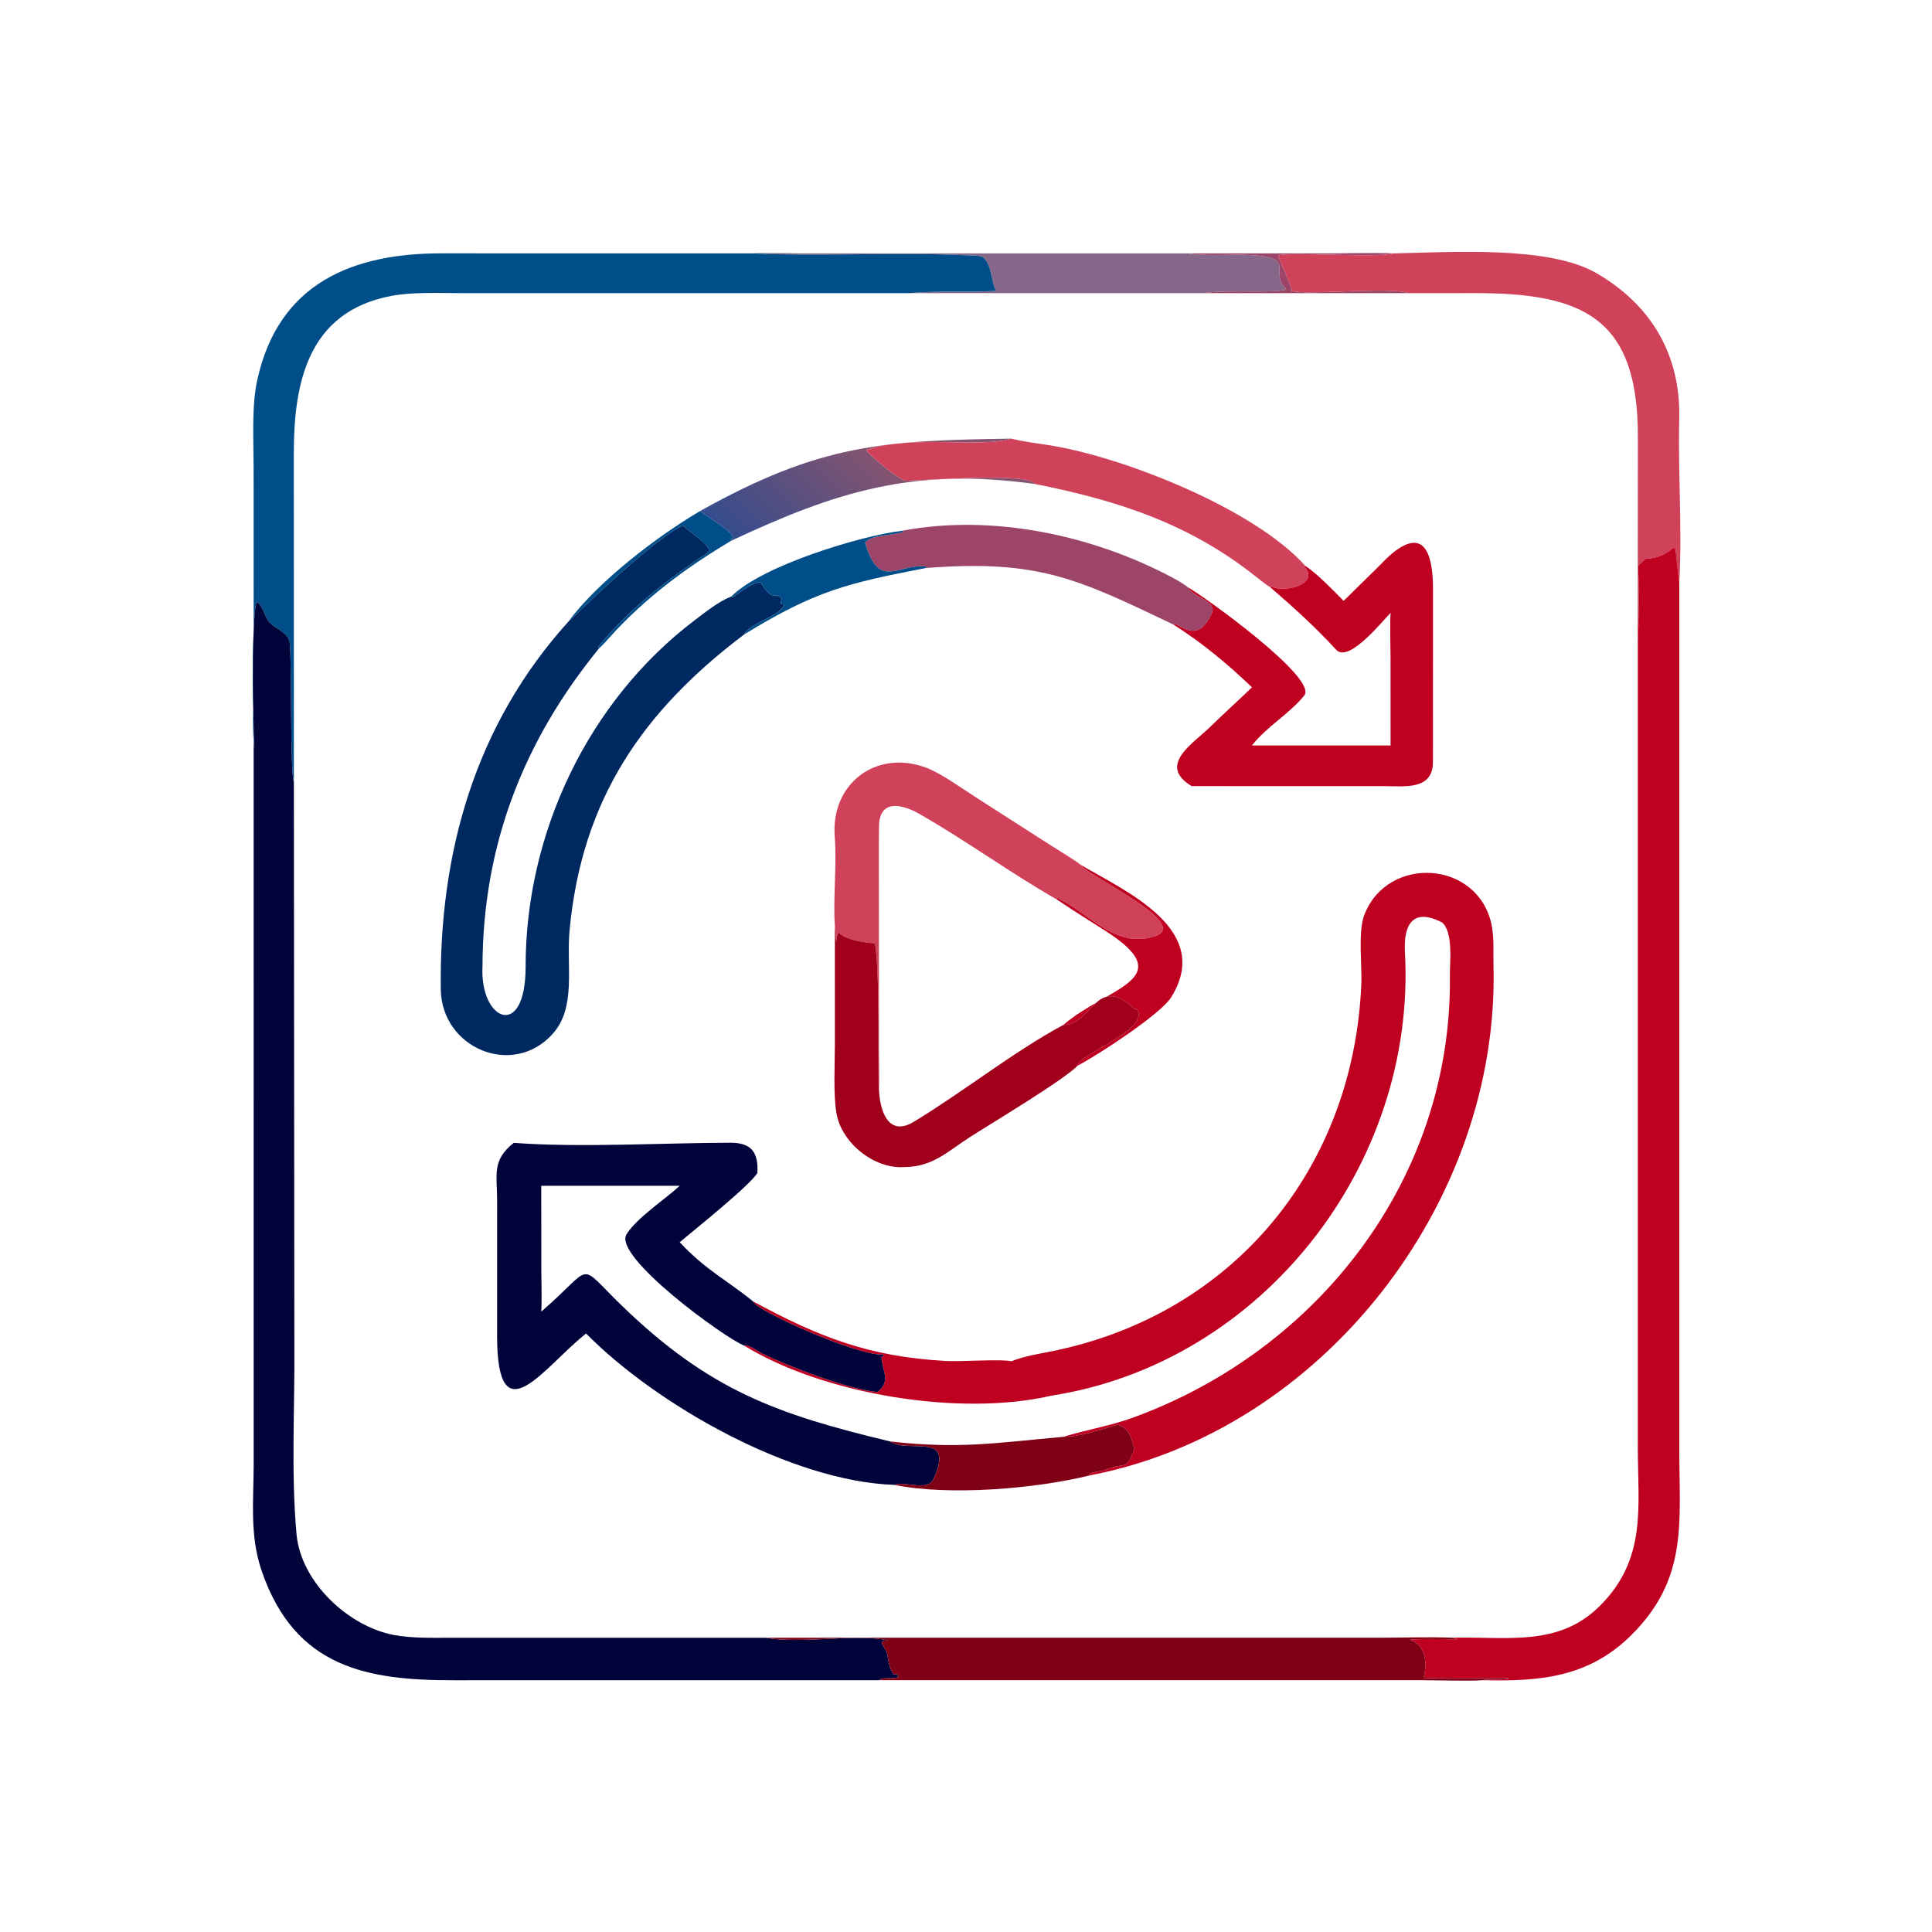
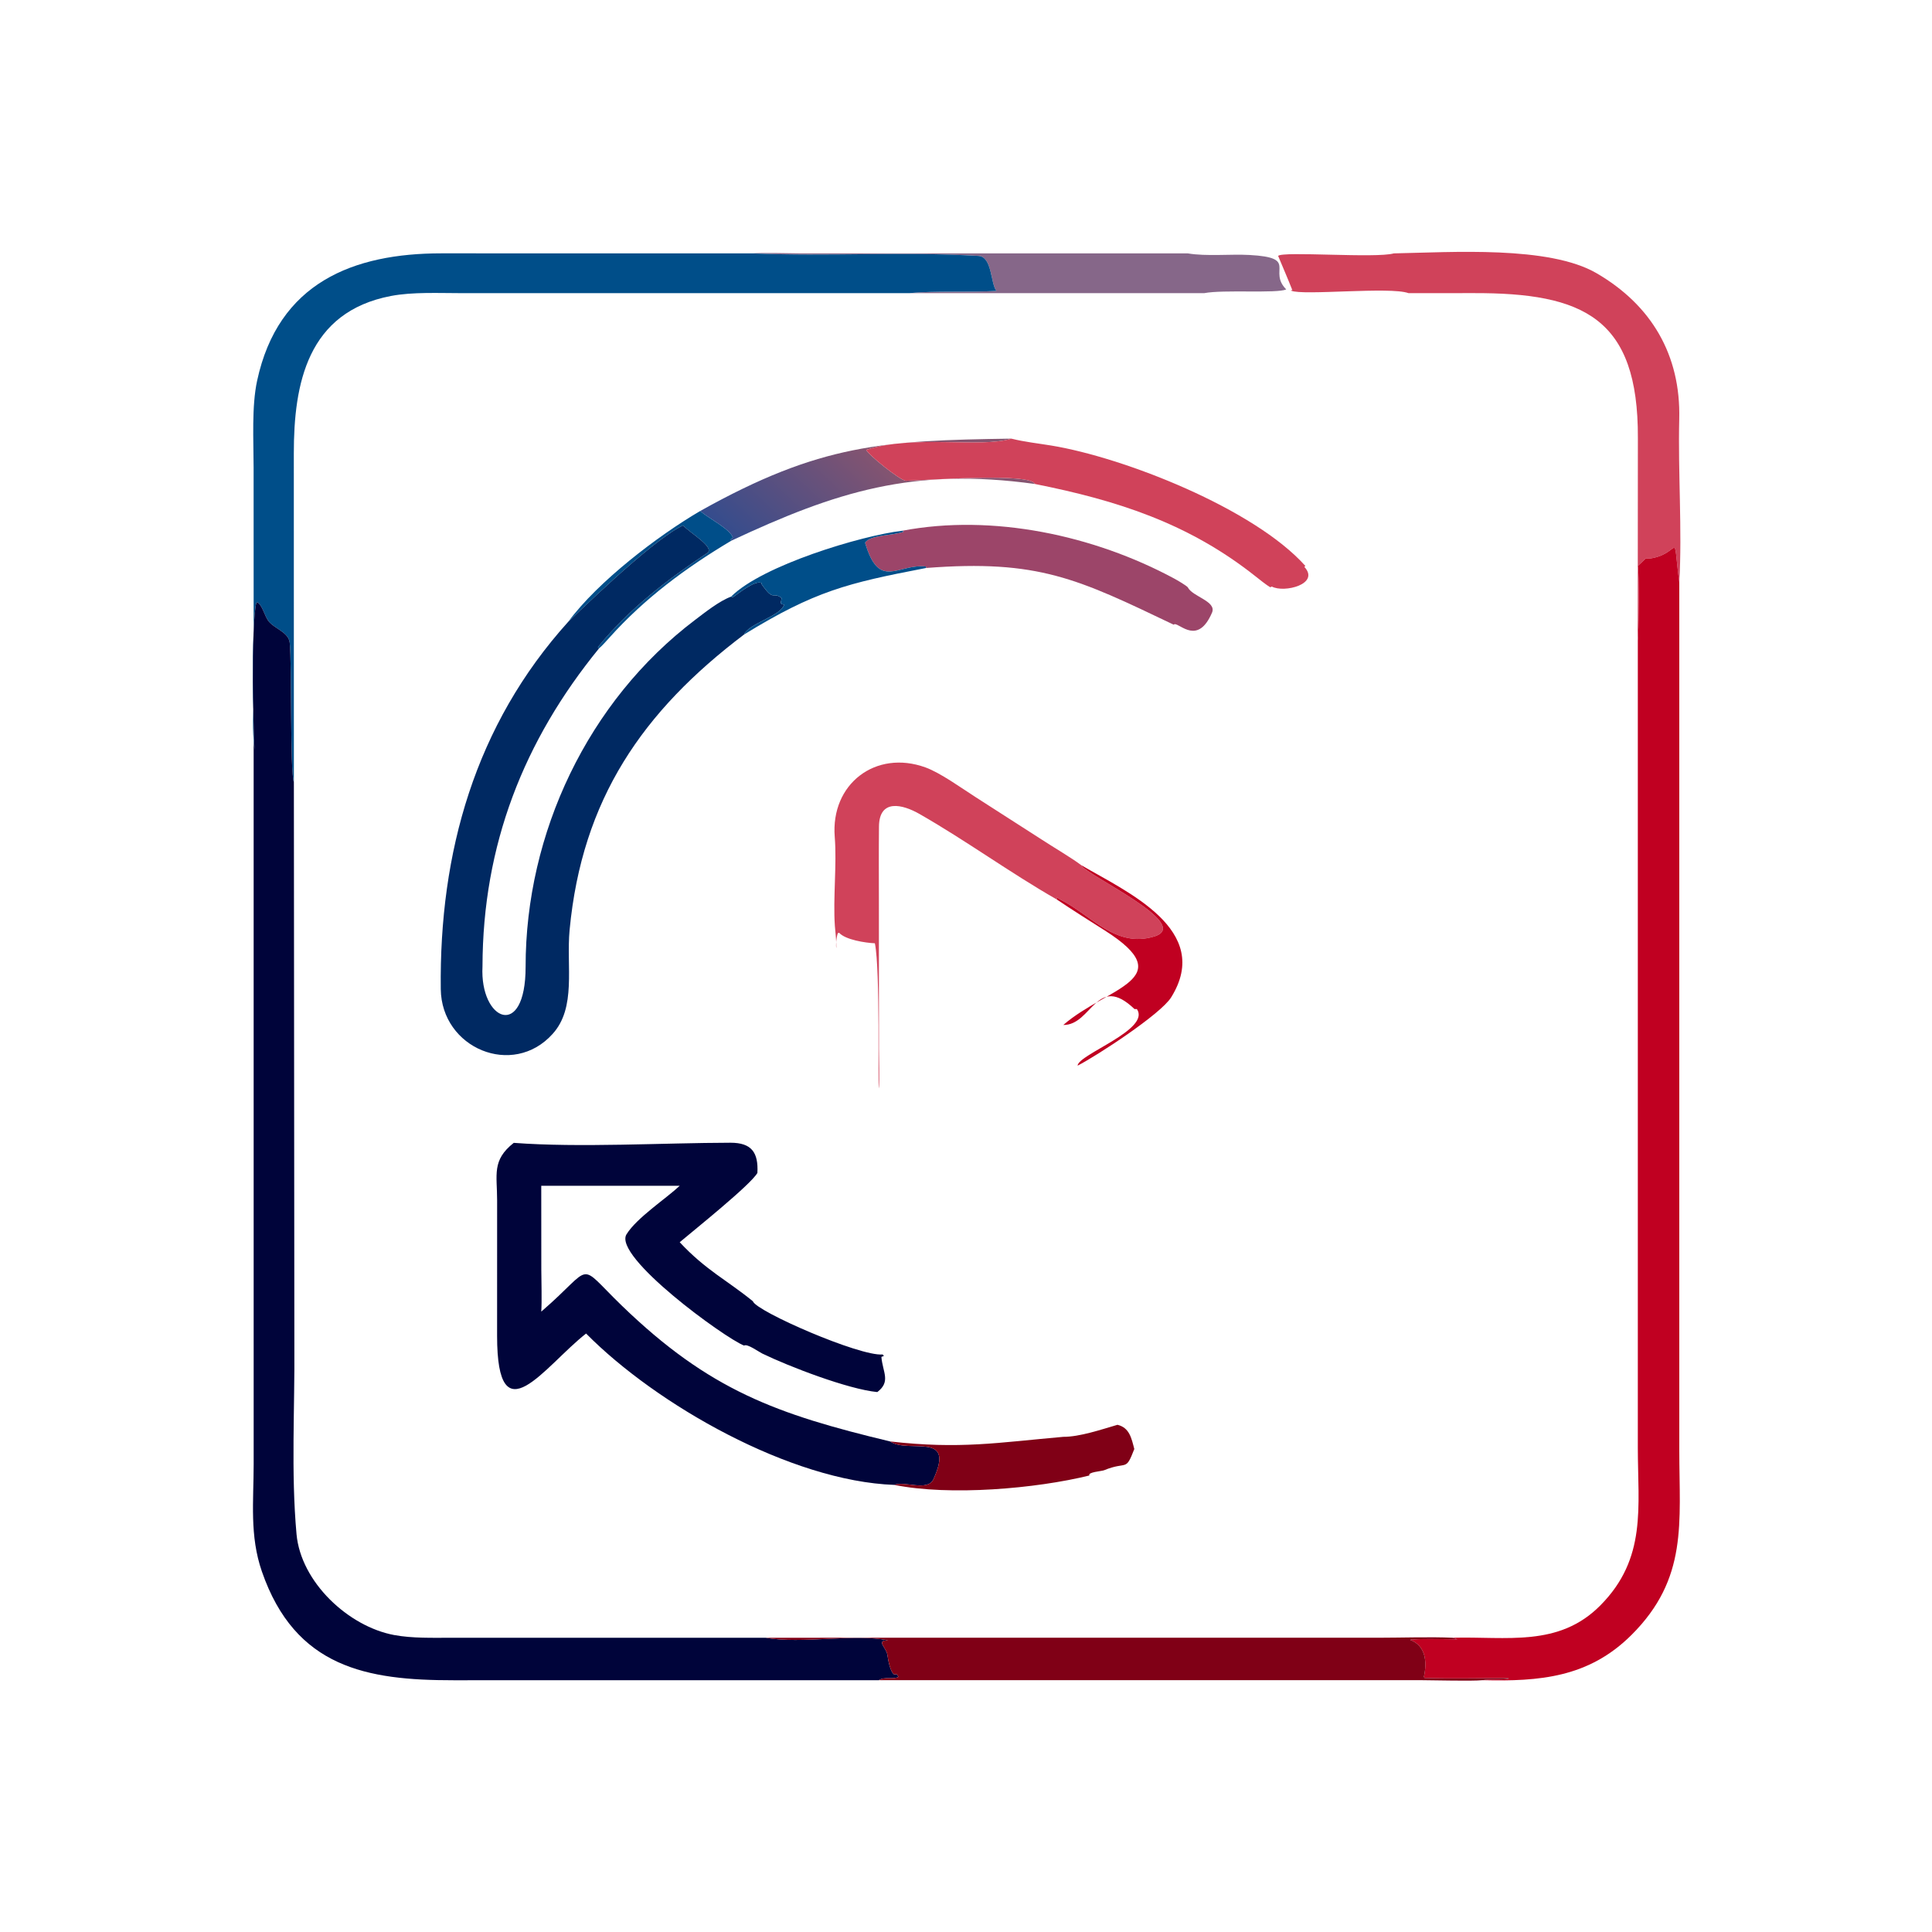
<svg xmlns="http://www.w3.org/2000/svg" width="1024" height="1024" viewBox="0 0 1024 1024">
  <path fill="#866789" transform="scale(2 2)" d="M199.522 67.149C202.278 66.91 209.001 67.136 211.951 67.146L314.773 67.149C319.763 67.987 326.067 67.29 331.167 67.573C344.211 68.295 335.914 71.715 340.864 76.694C338.448 77.83 324.215 76.698 319.113 77.692L240.927 77.692C247.65 77.013 256.934 77.526 264.064 77.094C262.471 75.099 262.964 68.038 259.314 67.821C239.199 66.627 219.261 68.033 199.522 67.149Z" />
-   <path fill="#9C4569" transform="scale(2 2)" d="M314.773 67.149L351.239 67.151C357.028 67.149 363.694 66.935 369.379 67.149C364.649 68.504 339.881 66.514 338.717 67.815C339.962 70.805 341.308 73.902 342.491 76.902L342.136 76.893L342.159 77.026C345.099 78.415 368.47 75.898 373.281 77.692L319.113 77.692C324.215 76.698 338.448 77.83 340.864 76.694C335.914 71.715 344.211 68.295 331.167 67.573C326.067 67.29 319.763 67.987 314.773 67.149Z" />
  <path fill="#D0425A" transform="scale(2 2)" d="M369.379 67.149C384.771 66.853 410.463 65.065 423.088 72.395C437.69 80.873 445.436 94.133 445.016 111.046C444.667 125.136 445.824 140.444 445.031 154.336C443.102 139.453 445.714 146.935 437.073 148.035C437.56 147.973 436.136 148.002 436.146 148.001L434.039 149.995C434.391 150.832 434.304 168.288 434.039 169.778C433.92 168.552 434.019 165.466 434.021 164.128L434.055 116.001C434.169 84.264 419.693 77.581 390.396 77.678L373.281 77.692C368.47 75.898 345.099 78.415 342.159 77.026L342.136 76.893L342.491 76.902C341.308 73.902 339.962 70.805 338.717 67.815C339.881 66.514 364.649 68.504 369.379 67.149Z" />
  <path fill="#004E89" transform="scale(2 2)" d="M67.22 196.176C66.841 192.366 67.214 186.05 67.224 182.001L67.208 123.893C67.206 116.723 66.662 107.733 68.139 100.888C73.751 74.875 93.654 67.133 116.99 67.139L199.522 67.149C219.261 68.033 239.199 66.627 259.314 67.821C262.964 68.038 262.471 75.099 264.064 77.094C256.934 77.526 247.65 77.013 240.927 77.692L122.227 77.688C116.256 77.689 109.366 77.34 103.627 78.433C81.448 82.66 77.859 101.698 77.866 120.141L77.879 207.282C76.832 204.619 77.373 175.932 76.78 170.337C76.474 167.451 72.572 166.609 71.06 164.474C70.123 163.151 69.534 160.464 68.221 159.597L67.914 159.848C66.517 165.048 67.028 196.149 67.685 202.239C67.549 200.218 67.428 198.19 67.22 196.176Z" />
  <defs>
    <linearGradient id="gradient_0" gradientUnits="userSpaceOnUse" x1="227.447" y1="116.124" x2="198.2" y2="147.235">
      <stop offset="0" stop-color="#855470" />
      <stop offset="1" stop-color="#344C8D" />
    </linearGradient>
  </defs>
  <path fill="url(#gradient_0)" transform="scale(2 2)" d="M268.017 116.242C259.938 118.837 242.004 115.114 229.58 119.209C229.739 120.207 238.624 127.447 240.117 127.406C246.335 127.237 272.961 125.214 274.268 128.261C241.989 123.794 221.609 130.272 193.747 143.321L193.672 142.905L194.207 142.488C193.706 140.357 187.619 137.223 185.753 135.585L185.565 135.417C217.439 117.59 234.155 116.746 268.017 116.242Z" />
  <path fill="#D0425A" transform="scale(2 2)" d="M274.268 128.261C272.961 125.214 246.335 127.237 240.117 127.406C238.624 127.447 229.739 120.207 229.58 119.209C242.004 115.114 259.938 118.837 268.017 116.242C271.55 117.122 274.987 117.482 278.551 118.064C297.861 121.222 332.364 134.785 345.951 149.995L345.646 150.203C349.933 154.784 340.313 157.213 337.05 155.443L336.628 155.63C335.623 155.051 333.675 153.488 332.721 152.731C314.896 138.593 295.943 132.581 274.268 128.261Z" />
  <path fill="#004E89" transform="scale(2 2)" d="M150.633 164.729C158.415 154.138 174.359 141.965 185.565 135.417L185.753 135.585C187.619 137.223 193.706 140.357 194.207 142.488L193.672 142.905L193.747 143.321C181.718 150.489 170.864 158.545 161.548 168.923C160.973 169.564 159.365 171.375 158.769 171.811L158.443 171.495C166.716 161.347 176.679 153.727 187.428 146.546C189.589 145.102 182.712 141.143 181.011 139.238C172.34 143.305 150.918 164.632 150.633 164.729Z" />
  <path fill="#002962" transform="scale(2 2)" d="M158.769 171.811C138.759 196.304 127.939 223.994 127.865 256.105C127.112 270.571 139.299 275.773 139.292 256.207C139.277 220.808 155.815 185.803 184.124 164.344C186.843 162.283 190.612 159.275 193.747 158.115L194.243 158.262C195.681 157.278 200.013 153.76 201.726 154.466L201.958 154.288L201.845 154.341L201.77 154.721C205.227 159.711 204.641 156.587 207.118 158.475C207.114 159.565 206.362 160.045 207.795 160.232C207.026 163.22 198.253 165.328 197.193 168.149C170.309 188.488 154.225 211.804 150.953 246.441C150.039 256.116 152.812 267.03 146.421 274.029C135.893 285.709 116.996 277.817 116.81 262.13C116.382 225.988 125.861 192.144 150.633 164.729C150.918 164.632 172.34 143.305 181.011 139.238C182.712 141.143 189.589 145.102 187.428 146.546C176.679 153.727 166.716 161.347 158.443 171.495L158.769 171.811Z" />
  <path fill="#9C4569" transform="scale(2 2)" d="M239.082 140.657C263.081 136.102 289.842 141.861 311.07 153.263C311.82 153.665 314.26 155.081 314.773 155.63C315.95 158.12 322.509 159.319 321.194 162.37C317.481 170.981 312.836 165.346 311.28 165.397L311.041 165.549C285.577 153.386 275.229 148.218 245.405 150.525L245.385 150.139C237.937 149.298 232.992 156.599 229.256 143.817C230.645 141.661 236.841 141.981 239.491 140.9L239.082 140.657Z" />
  <path fill="#004E89" transform="scale(2 2)" d="M193.747 158.115C201.951 149.861 228.239 141.933 239.082 140.657L239.491 140.9C236.841 141.981 230.645 141.661 229.256 143.817C232.992 156.599 237.937 149.298 245.385 150.139L245.405 150.525L244.975 150.611C224.67 154.518 215.927 156.622 197.193 168.149C198.253 165.328 207.026 163.22 207.795 160.232C206.362 160.045 207.114 159.565 207.118 158.475C204.641 156.587 205.227 159.711 201.77 154.721L201.845 154.341L201.958 154.288L201.726 154.466C200.013 153.76 195.681 157.278 194.243 158.262L193.747 158.115Z" />
-   <path fill="#C00021" transform="scale(2 2)" d="M336.628 155.63L337.05 155.443C340.313 157.213 349.933 154.784 345.646 150.203L345.951 149.995C348.857 151.81 353.535 156.658 356.07 159.238L364.674 150.8C366.561 148.946 368.184 147.054 370.447 145.517C379.274 139.522 379.759 151.24 379.763 156.34L379.744 201.984C379.718 209.422 372.238 208.343 367.052 208.34L315.791 208.327C306.561 202.738 316.312 196.985 320.781 192.568C324.352 189.039 328.188 185.665 331.784 182.137C325.075 175.756 318.901 170.605 311.041 165.549L311.28 165.397C312.836 165.346 317.481 170.981 321.194 162.37C322.509 159.319 315.95 158.12 314.773 155.63C318.79 157.793 349.311 179.716 345.66 184.289C341.838 189.075 335.53 192.669 331.784 197.56L368.519 197.56L368.507 174.075C368.505 170.749 368.311 165.553 368.519 162.399C366.484 164.472 357.422 175.795 354.123 172.214C348.471 166.078 342.928 161.049 336.628 155.63Z" />
  <path fill="#C00021" transform="scale(2 2)" d="M434.039 149.995L436.146 148.001C436.136 148.002 437.56 147.973 437.073 148.035C445.714 146.935 443.102 139.453 445.031 154.336L445.031 384.367C445.032 403.515 447.4 418.298 432.353 433.286C421.022 444.573 407.997 445.636 392.867 445.269C395.252 444.864 397.451 445.287 399.742 444.89L399.806 444.729C392.547 444.705 384.725 444.91 377.521 444.685L377.343 444.378C378.248 440.378 377.803 436.091 373.688 434.58C374.918 434.198 384.301 434.42 386.212 434.435L384.924 434.019C399.288 433.63 413.068 436.604 424.127 425.433C436.463 412.97 434.052 399.443 434.039 383.647L434.039 169.778C434.304 168.288 434.391 150.832 434.039 149.995Z" />
  <path fill="#00043A" transform="scale(2 2)" d="M67.22 196.176C67.428 198.19 67.549 200.218 67.685 202.239C67.028 196.149 66.517 165.048 67.914 159.848L68.221 159.597C69.534 160.464 70.123 163.151 71.06 164.474C72.572 166.609 76.474 167.451 76.78 170.337C77.373 175.932 76.832 204.619 77.879 207.282L78.008 356.638C78.149 373.174 77.096 390.094 78.581 406.561C79.731 419.308 92.358 431.058 104.46 433.302C109.28 434.196 114.682 434.024 119.614 434.025L202.864 434.019C212.535 435.752 226.265 432.865 235.359 434.701L234.85 434.739C232.278 434.945 234.909 436.654 235.175 438.601C235.344 439.839 235.888 442.884 236.869 443.691L237.735 443.739L238.107 444.392C236.641 445.189 234.433 444.236 232.919 445.269C232.872 445.272 232.825 445.275 232.778 445.277L120.153 445.283C97.31 445.295 78.226 441.988 69.397 416.447C66.117 406.96 67.219 397.846 67.225 387.992L67.22 196.176Z" />
  <path fill="#D0425A" transform="scale(2 2)" d="M286.548 229.285C287.316 231.673 316.451 244.964 305.877 248.18C295.608 251.304 289.387 242.627 281.017 238.4C280.693 238.236 280.433 238.059 280.155 237.827L280.043 238.359C267.763 231.346 256.005 222.756 243.674 215.71C239.177 213.139 233.018 211.61 232.938 219.032C232.868 225.576 232.914 232.13 232.916 238.674L232.93 277.958C232.931 280.602 233.11 286.078 232.919 288.44C232.58 287.892 233.328 257.307 231.854 249.978C229.42 249.884 224.014 249.061 222.379 247.19L222.015 247.324C220.981 250.672 222.211 254.769 221.249 245.392C220.733 238.032 221.804 229.138 221.216 221.804C220.089 207.747 232.052 198.6 245.245 203.367C249.2 204.796 254.761 208.823 258.519 211.23L276.177 222.567C278.985 224.408 284.106 227.427 286.548 229.285Z" />
  <path fill="#C00021" transform="scale(2 2)" d="M280.043 238.359L280.155 237.827C280.433 238.059 280.693 238.236 281.017 238.4C289.387 242.627 295.608 251.304 305.877 248.18C316.451 244.964 287.316 231.673 286.548 229.285C298.533 236.323 321.53 246.411 310.361 264.32C307.573 268.79 290.708 279.771 285.571 282.411C285.759 279.4 305.03 272.853 301.289 267.418L300.657 267.412C290.571 257.771 289.416 271.706 281.783 271.629C293.456 261.519 313.187 259.535 292.787 246.585C288.518 243.875 284.237 241.186 280.043 238.359Z" />
-   <path fill="#C00021" transform="scale(2 2)" d="M197.193 356.593C197.993 356.008 201.038 358.229 201.978 358.687C209.031 362.121 224.781 368.174 232.497 368.912C236.156 366.113 233.917 363.679 233.579 359.602L234.25 359.33L233.898 358.948C227.902 359.51 200.36 347.51 199.522 344.849C217.059 354.356 230.318 359.542 250.596 360.666C254.738 360.895 265.504 360.105 268.017 360.749C271.684 359.3 275.175 358.837 278.996 358.053C327.256 348.146 358.64 309.282 360.752 261.042C361.008 255.813 359.799 246.939 361.597 242.359C367.818 226.514 391.642 228.015 395.26 244.966C396.017 248.536 395.688 252.347 395.792 255.975C397.397 318.65 350.43 379.242 288.705 391.019C288.179 390.106 291.925 389.906 292.596 389.63C298.76 387.094 298.224 390.195 300.602 384.005C299.86 381.156 299.33 378.35 296.145 377.586C291.895 378.824 286.1 380.799 281.783 380.775C287.762 378.939 294.094 377.912 300.068 375.749C349.61 357.806 384.93 311.944 384.23 258.501C384.189 255.41 385.22 246.872 382.114 244.434C374.345 240.462 371.924 245.127 372.322 252.324C375.431 308.576 334.522 361.212 278.535 369.887C254.347 375.465 218.342 369.584 197.193 356.593Z" />
-   <path fill="#A0001C" transform="scale(2 2)" d="M221.249 245.392C222.211 254.769 220.981 250.672 222.015 247.324L222.379 247.19C224.014 249.061 229.42 249.884 231.854 249.978C233.328 257.307 232.58 287.892 232.919 288.44C233.083 294.085 235.273 301.459 242.137 297.305C255.016 289.512 268.675 278.695 281.39 271.837L281.783 271.629C289.416 271.706 290.571 257.771 300.657 267.412L301.289 267.418C305.03 272.853 285.759 279.4 285.571 282.411C282.086 286.127 262.354 297.921 256.9 301.434C250.852 305.33 247.195 309.22 239.567 309.295C231.582 309.795 222.998 302.862 221.656 294.97C220.82 290.058 221.237 282.036 221.252 276.67L221.249 245.392Z" />
  <path fill="#00043A" transform="scale(2 2)" d="M199.522 344.849C200.36 347.51 227.902 359.51 233.898 358.948L234.25 359.33L233.579 359.602C233.917 363.679 236.156 366.113 232.497 368.912C224.781 368.174 209.031 362.121 201.978 358.687C201.038 358.229 197.993 356.008 197.193 356.593C192.046 354.584 162.379 333.002 166.035 327.101C168.75 322.718 176.351 317.772 180.132 314.248L143.438 314.248L143.453 336.478C143.456 339.372 143.635 344.868 143.438 347.591L143.64 347.42C157.759 335.219 152.575 334.201 164.816 346.034C188.017 368.463 205.829 374.786 235.893 381.998C240.832 385.385 253.314 379.108 247.351 392.043C245.836 395.33 239.623 392.391 237.005 393.513C209.538 392.54 173.929 372.235 155.319 353.398C144.337 362.002 131.736 381.411 131.734 354.001L131.742 318.104C131.744 311.265 130.292 307.484 136.152 302.868C153.581 304.183 175.749 302.868 193.562 302.835C199.245 302.825 201.001 305.48 200.718 310.845C198.814 314.092 184.044 325.897 180.132 329.201C186.997 336.586 192.658 339.242 199.522 344.849Z" />
  <path fill="#800016" transform="scale(2 2)" d="M235.893 381.998C254.423 384.107 264.412 382.303 281.783 380.775C286.1 380.799 291.895 378.824 296.145 377.586C299.33 378.35 299.86 381.156 300.602 384.005C298.224 390.195 298.76 387.094 292.596 389.63C291.925 389.906 288.179 390.106 288.705 391.019C274.573 394.507 251.72 396.493 237.005 393.513C239.623 392.391 245.836 395.33 247.351 392.043C253.314 379.108 240.832 385.385 235.893 381.998Z" />
  <path fill="#800016" transform="scale(2 2)" d="M202.864 434.019L365.302 434.017C371.092 434.016 379.289 433.75 384.924 434.019L386.212 434.435C384.301 434.42 374.918 434.198 373.688 434.58C377.803 436.091 378.248 440.378 377.343 444.378L377.521 444.685C384.725 444.91 392.547 444.705 399.806 444.729L399.742 444.89C397.451 445.287 395.252 444.864 392.867 445.269C389.958 445.55 380.212 445.274 376.915 445.267L232.919 445.269C234.433 444.236 236.641 445.189 238.107 444.392L237.735 443.739L236.869 443.691C235.888 442.884 235.344 439.839 235.175 438.601C234.909 436.654 232.278 434.945 234.85 434.739L235.359 434.701C226.265 432.865 212.535 435.752 202.864 434.019Z" />
</svg>